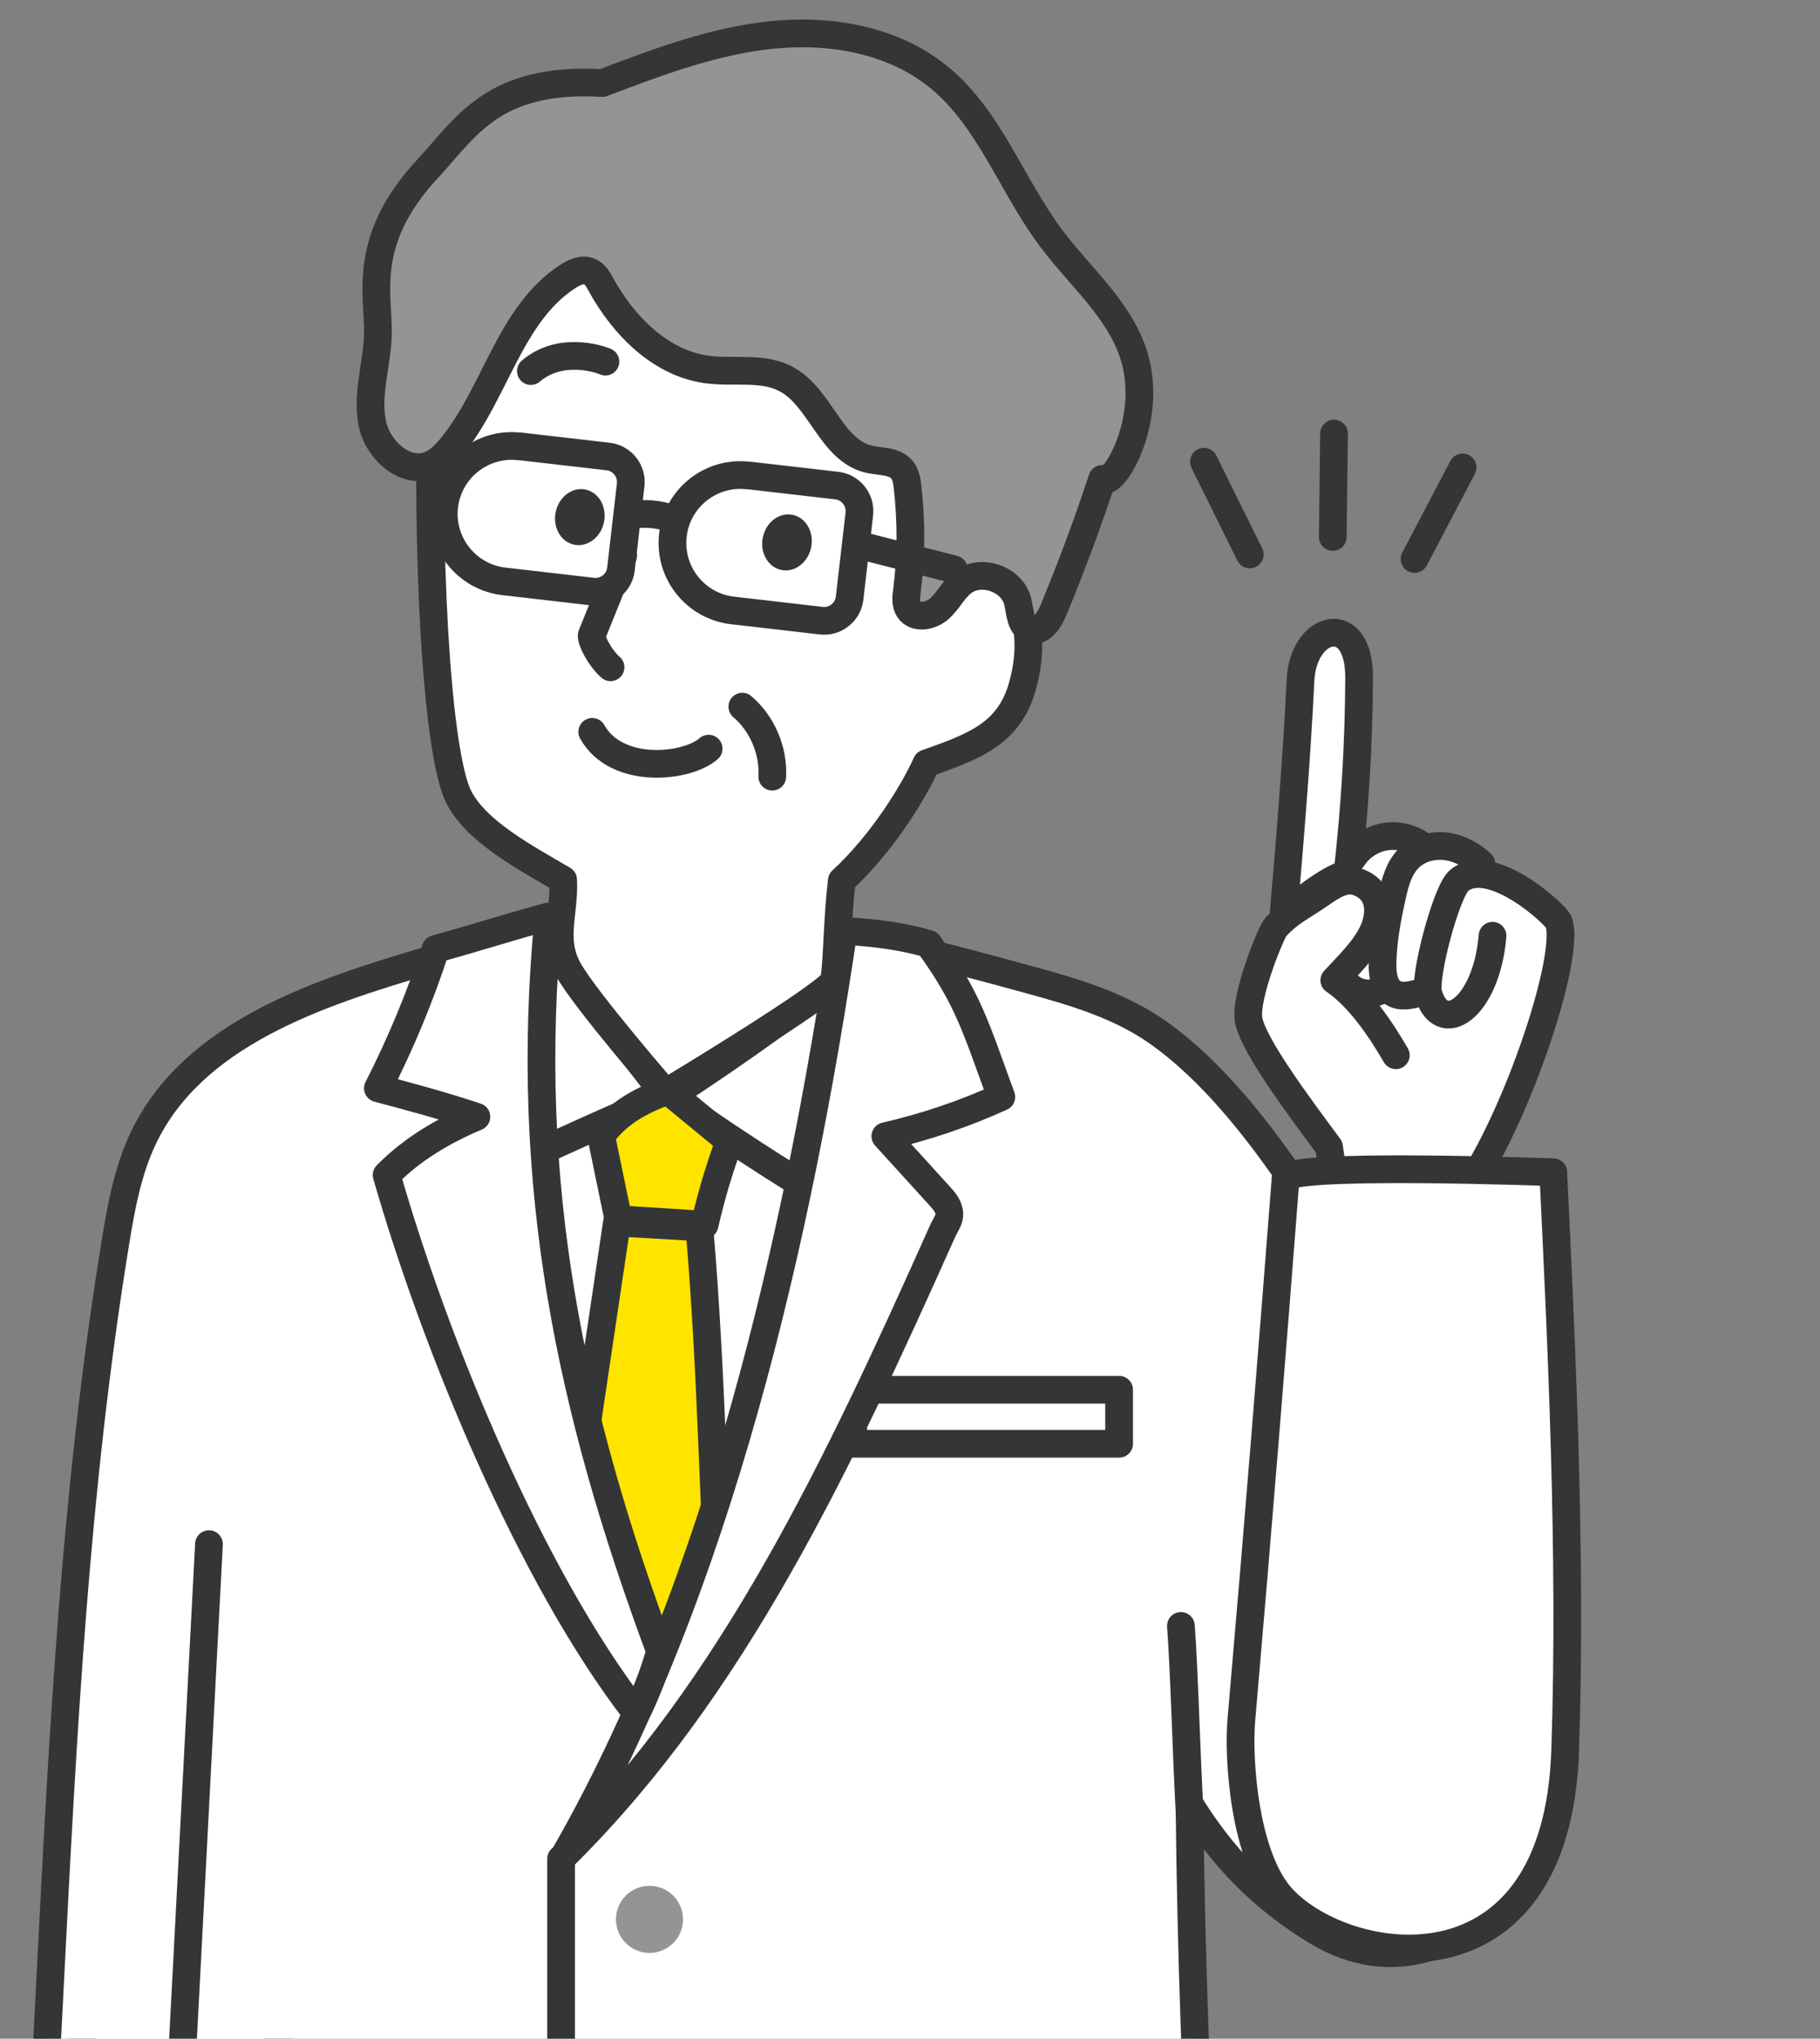
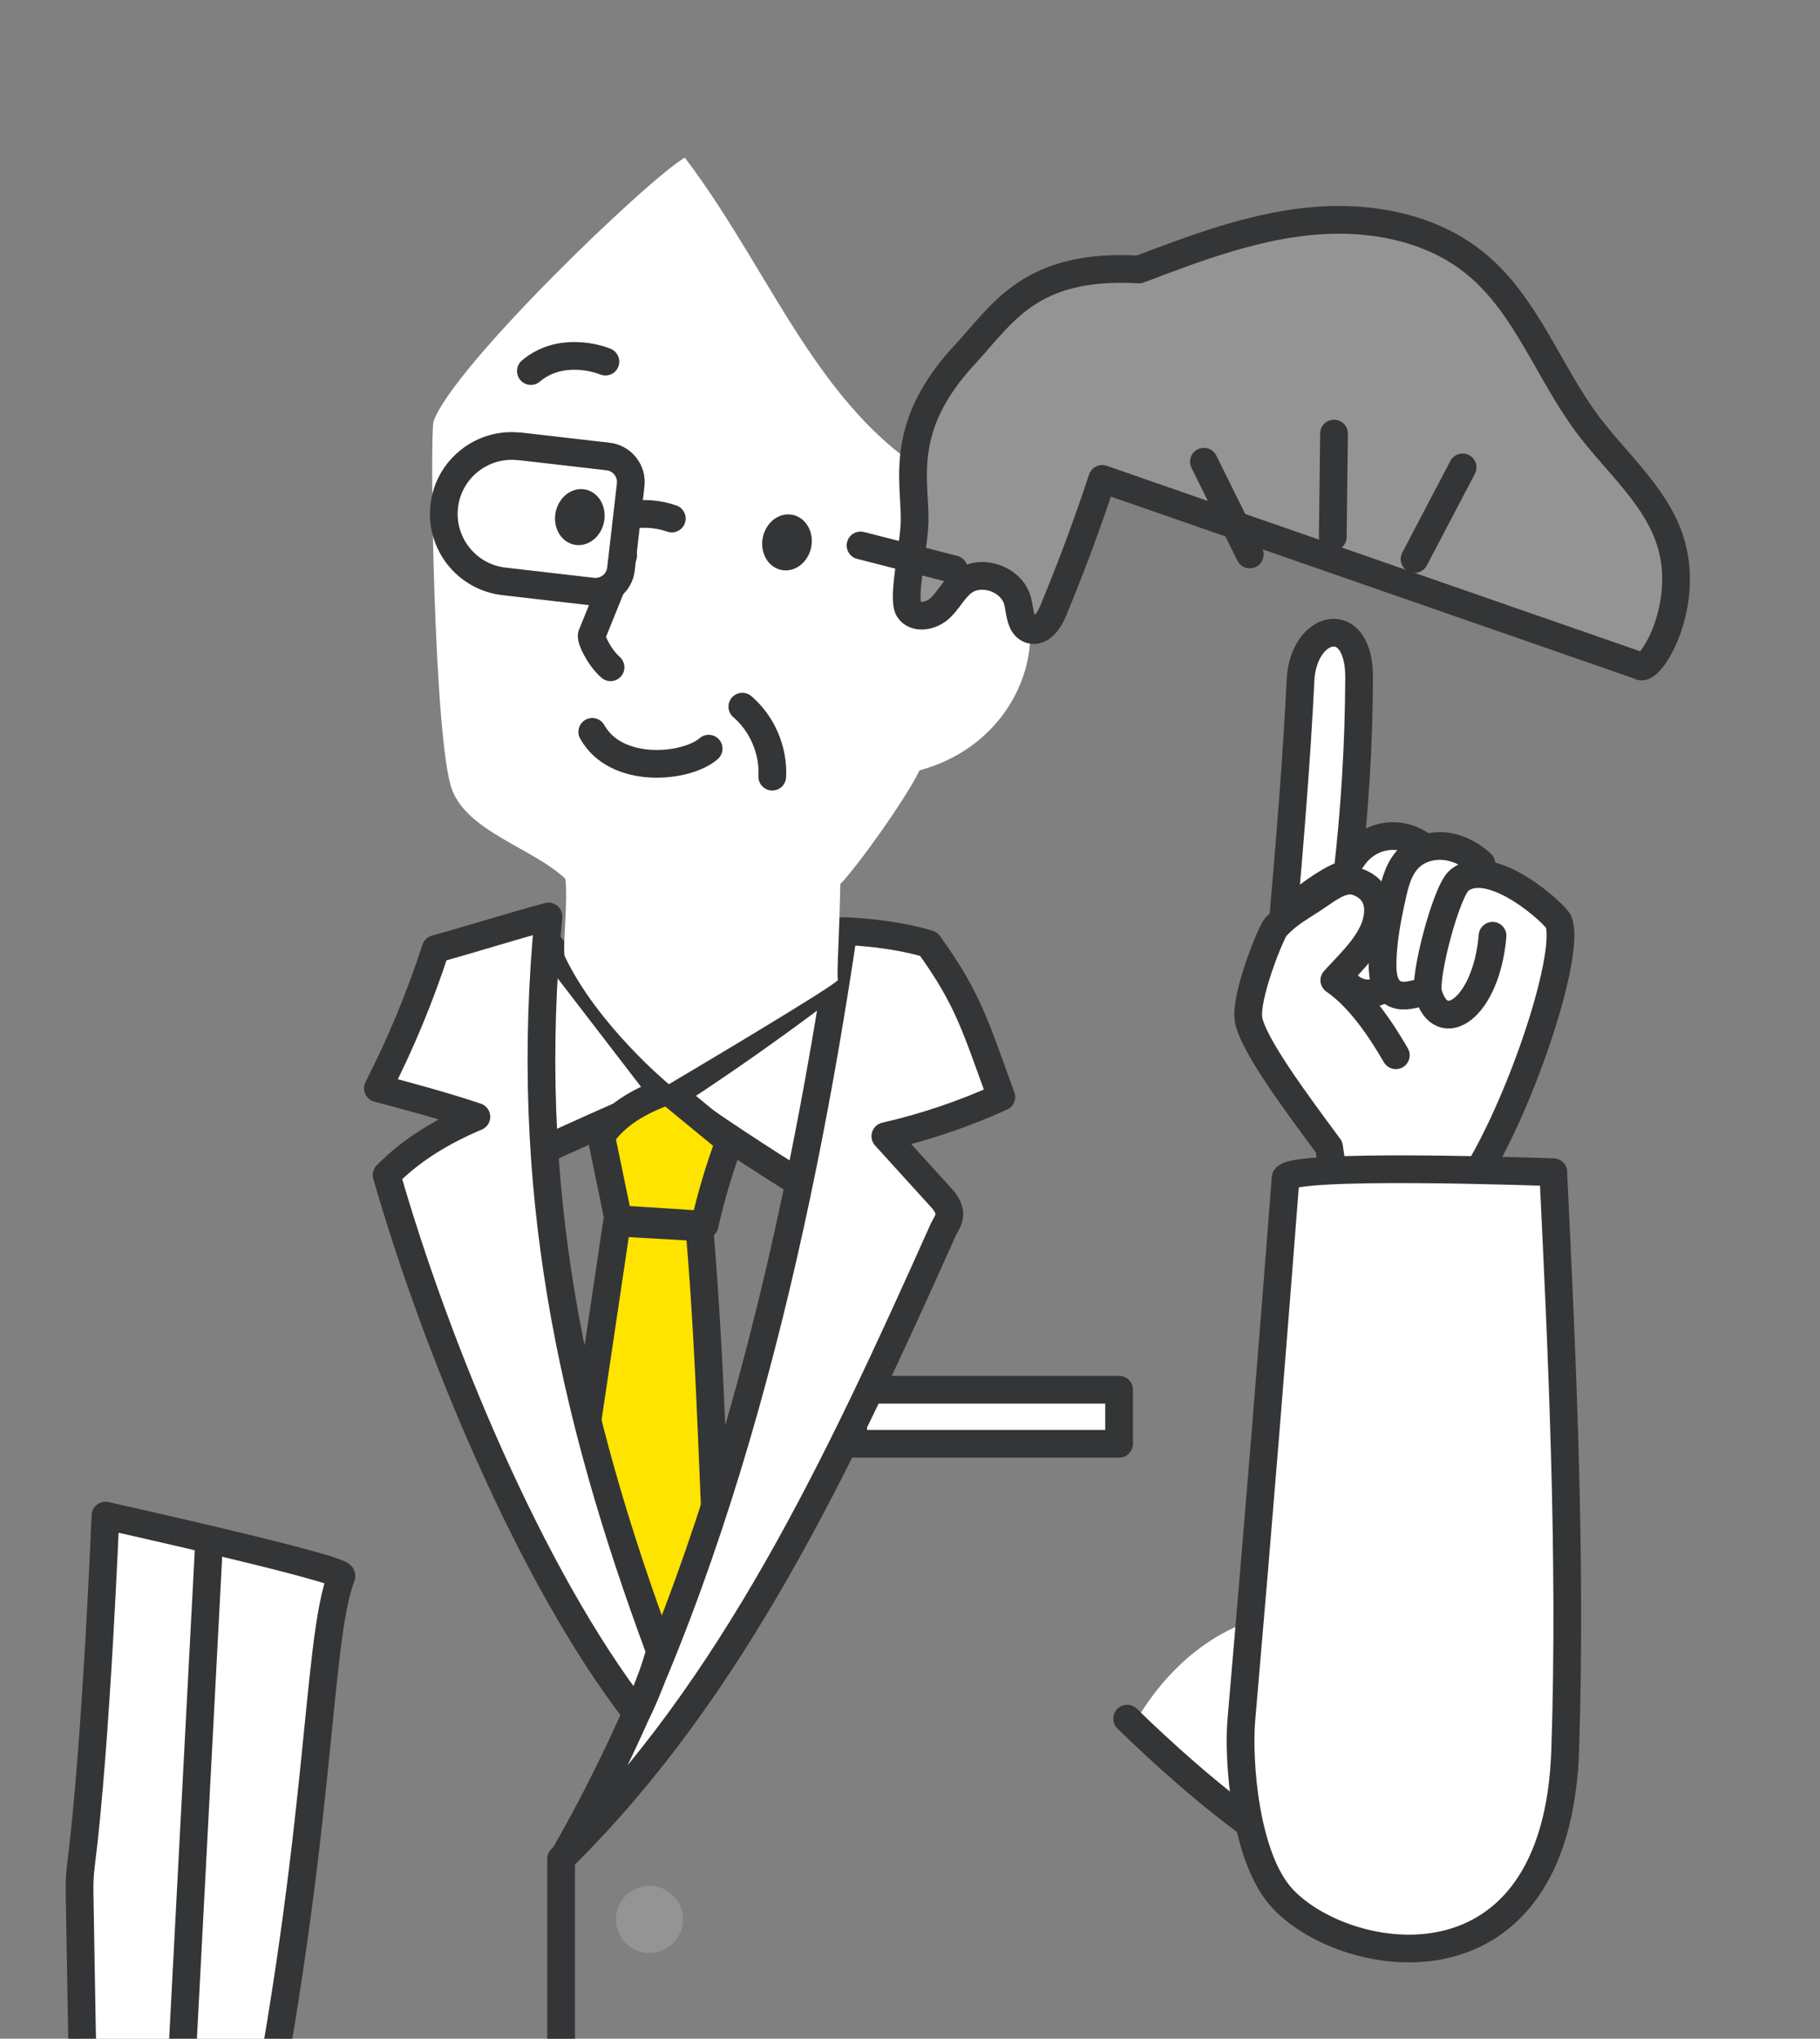
<svg xmlns="http://www.w3.org/2000/svg" id="_レイヤー_2" data-name="レイヤー 2" viewBox="0 0 131.34 147.08">
  <rect x="0" y="0" width="131.34" height="147.08" fill="#808080" stroke="none" />
  <defs>
    <style>
      .cls-1, .cls-2 {
        fill: #fff;
      }

      .cls-3 {
        fill: #343537;
      }

      .cls-4 {
        fill: #ffe400;
      }

      .cls-4, .cls-2, .cls-5, .cls-6 {
        stroke: #343537;
        stroke-linecap: round;
        stroke-linejoin: round;
        stroke-width: 2px;
      }

      .cls-5, .cls-7 {
        fill: none;
      }

      .cls-8 {
        clip-path: url(#clippath);
      }

      .cls-9, .cls-6 {
        fill: #949494;
      }
    </style>
    <clipPath id="clippath">
      <rect class="cls-7" width="131.34" height="147.08" />
    </clipPath>
  </defs>
  <g id="_レイヤー_1-2" data-name="レイヤー 1">
    <g class="cls-8">
      <g>
        <path class="cls-2" d="m6.31,181.49c-.53,3.86-.67,7.2.73,10.47,1.11,2.6,2.66,4,3.88,3.18,1.79-1.21.24-5.1.29-6.12.09-1.95.53-3.14,1.63-4.5,2.26-2.8,3.01-7.73,2.11-9.44.69-5.03,1.59-10.03,2.75-15.5,5.63-26.38,5.03-40.93,6.94-45.88.2-.53-17.03-4.36-17.03-4.36,0,0-.66,16.44-1.76,25.15-.08.64-.12,1.27-.11,1.92.19,11.24.39,23.28.75,34.52-2.33,4.29-4.34,8.17-5.62,13.09-.54,2.1,2.51,11.38,6.58,17.5,1.83,2.76,3.65,1.65,3.55.09-.04-.61-3.17-7.05-3.21-8.21.58,2.05,1.46,4.02,2.59,5.83.5.8,1.29,1.66,2.2,1.44.69-.17,1.1-.95,1.09-1.66s-1.26-2.25-2.03-4.91c.49,2.46,1.61,3.03,2.06,3.22.8.34,1.73-.4,1.92-1.26s-.12-1.73-.43-2.54c-1-2.64-1.99-5.27-2.99-7.91.85,2.09,1.71,4.17,2.56,6.26.18.44.43.93.89,1.03.28.06.57-.06.8-.23.57-.43.81-1.18.8-1.89s-.25-1.4-.48-2.07c-.93-2.72-1.42-4.09-2.35-6.81" />
        <path class="cls-1" d="m112.47,66.36c-.89,6.56-2.69,13-5.34,19.09,0,0,6,36.81,6,37.12.09,29.9-23.52,9.12-30.87,1.11,2.39-3.84,6.33-7.19,11.65-7.45.28.2,3.95-17.61,2.61-32.83-2.23-3.05-4.44-6.03-5.91-8.26-.72-1.09-.04-5.35,1-7.12,2.49-4.21.21-13.91,2.52-20.75.89-2.66,3.54-2.23,3.99-.55.36,1.34-.18,10.1-.83,14.18,3.13-1.39,5.93-.65,7.02-.08,3.32,1.76,5.49,3.51,8.16,5.54Z" />
        <path class="cls-5" d="m100.73,76.13c-1.1-1.9-2.63-4.17-4.44-5.41.98-1.07,2.23-2.24,2.82-3.57.5-1.12.67-2.89-1.18-3.54-.87-.3-1.76.28-2.52.8-1.73,1.19-2.28,1.35-3.34,2.46-.34.36-2.23,5.02-1.97,6.66.28,1.78,3.46,6.05,5.81,9.22,2.85,18.22-3.04,33.55-1.38,43.08" />
        <path class="cls-5" d="m92.6,66.27c.45-5.22.97-11.37,1.25-17.18.19-4.06,4.25-5.03,4.23-.2s-.31,9.54-.86,14.28c-.23-.43-3.43,1.64-4.61,3.11Z" />
        <path class="cls-5" d="m107.71,67.51c-.45,5.27-3.71,7.39-4.64,4.16-.33-1.16,1.3-7.4,2.24-8.16,2.28-1.84,7,2.48,7.18,3.02.77,2.25-2.26,11.74-5.49,17.43,2,18.8,6.76,37.51,5.8,44.32-1.12,7.98-8.8,17.74-31.46-4.29" />
        <path class="cls-5" d="m106.9,62.31c-.7-.64-1.58-1.12-2.53-1.25-.95-.12-1.97.14-2.66.81-.76.73-1.04,1.81-1.26,2.83-.36,1.62-.67,3.26-.68,4.92,0,.76.12,1.63.78,2.02.54.32,1.22.17,1.83,0" />
        <path class="cls-5" d="m102.54,60.95c-.77-.54-1.76-.75-2.68-.57s-1.75.75-2.26,1.54" />
        <path class="cls-5" d="m97.12,70.87c.56.79,1.75,1.04,2.59.54" />
-         <path class="cls-2" d="m90.83,251.37c.37-47.3-4.56-77.83-4.99-121.22,1.69,2.67,4.16,6.12,9.16,9.17,10.73,6.55,21.5-8.48,15.93-20.09-6.45-13.44-16.19-37.1-27.59-44.9-2.8-1.91-6.13-2.85-9.4-3.74-6.07-1.66-12.19-3.31-18.46-3.77-8.26-.61-16.52.83-24.63,2.48-8.07,2.37-16.92,5.33-20.49,12.77-1.13,2.36-1.61,4.97-2.03,7.56-2.88,17.6-3.8,35.46-4.71,53.27-.54,10.64-1.09,21.28-1.63,31.91,4.66.51,6.36-.49,9.87-.27-.44,31.85-1.13,50.41-.97,77.42,23.34,7.27,54.38,8.49,79.96-.57Z" />
        <line class="cls-5" x1="40.49" y1="134.1" x2="40.49" y2="257.54" />
        <line class="cls-5" x1="11.78" y1="174.32" x2="15.08" y2="111.4" />
-         <path class="cls-5" d="m85.86,131c-.26-4.72-.39-10.36-.64-13.7" />
        <circle class="cls-9" cx="46.87" cy="138.47" r="2.42" />
        <path class="cls-2" d="m112.1,84.57s-19.86-.74-19.33.51c-1.05,13.48-1.85,23.58-3.19,39.03-.24,2.8.22,9.94,2.99,12.88,4.65,4.94,19.77,7.41,20.38-10.7.48-14.18-.27-29.41-.86-41.72Z" />
        <path class="cls-2" d="m63.59,68.06c-4.9,3.94-10,7.63-15.28,11.06,3.24,2.29,6.55,4.48,9.93,6.56,1.61-5.86,3.33-11.69,5.35-17.61Z" />
        <path class="cls-2" d="m48.03,79.07c-3.17-4.12-6.33-8.24-9.5-12.36-.44,5.63-.67,11.27-.71,16.91,3.25-1.49,6.5-2.98,10.21-4.54Z" />
        <path class="cls-4" d="m43.38,81.95c.38,1.85.77,3.7,1.15,5.56.03.13.06.26.15.35.11.11.28.12.43.13,1.91.12,3.83.24,5.74.37.46-2.04,1.06-4.06,1.79-6.02-1.33-1.09-2.66-2.19-3.99-3.28-.15-.12-.31-.25-.5-.27-.17-.02-.33.04-.49.1-1.65.65-3.21,1.54-4.28,3.07Z" />
        <path class="cls-4" d="m47.02,122.19c1.22-.73,2.45-1.47,3.64-2.25.32-.21.63-.42.94-.63.13-.09.26-.2.4-.27.03-.02.07.27.11.25-.65-10.32-.71-19.8-1.64-30.75l-5.95-.34-4.02,27.02c2.11,2.38,4.27,4.72,6.52,6.98Z" />
        <rect class="cls-2" x="61.57" y="100.26" width="19.19" height="3.9" />
        <path class="cls-2" d="m60.87,67.18c-3.26,22-9.03,47.4-20.13,66.67,12.15-12.05,19.68-28.03,27.3-45.07.18-.4.48-.76.47-1.2-.01-.52-.38-.95-.73-1.33-1.3-1.43-2.59-2.85-3.89-4.28,2.88-.66,5.69-1.61,8.37-2.83-1.84-5-2.35-7.04-5.25-11.04-2.81-.85-6.15-.93-6.15-.93Z" />
        <path class="cls-2" d="m47.64,119.14c-6.44-17.35-9.94-33.61-8.06-53.02-2.67.71-5.3,1.56-8.14,2.34-1.12,3.45-2.52,6.82-4.17,10.05,2.37.63,4.75,1.27,7.11,2.06-2.4,1.01-4.66,2.35-6.48,4.2,3.55,12.37,10.4,28.96,18.02,38.82,0,0,.99-1.85,1.71-4.46Z" />
        <path class="cls-1" d="m49.42,11.37c6.84,9.02,10.14,20.02,20.6,24.35-.64,1.64-1.19,3.33-1.49,5.07,7.95-1.98,8.24,11.92-2.17,14.79-1.09,2.21-4.5,6.94-5.72,8.2-.08,4.22-.27,6.51-.17,6.91.07.27-12.2,7.53-12.2,7.53,0,0-5.13-4.23-7.51-9.22-.19-.39.24-3.89.04-5.6-2.36-2.22-6.97-3.36-8.16-6.38-1.35-3.41-1.64-25.83-1.35-26.63,1.43-3.99,15.42-17.43,18.13-19.02Z" />
-         <path class="cls-5" d="m66.76,43.72l.12-.1c3.56-5.66,8.94-1.04,6.87,6-.99,3.38-3.57,4.27-6.89,5.45-.94,2.1-3.23,5.81-6.11,8.46-.32,2.63-.32,5.55-.54,7.17-.12.88-12.18,8.13-12.18,8.13,0,0-5.74-6.62-6.99-8.83s-.28-4.1-.4-6.53c-2.87-1.68-6.26-3.49-7.53-5.96-1.33-2.59-2.35-13.8-2.02-30.26" />
        <path class="cls-5" d="m44.97,40.08c-.82,2.21-1.34,3.46-2.26,5.73-.11.26.52,1.6,1.35,2.33" />
        <path class="cls-5" d="m42.74,52.8c1.75,3.13,6.84,2.59,8.4,1.21" />
        <path class="cls-5" d="m53.57,50.98c1.44,1.23,2.26,3.16,2.16,5.05" />
-         <path class="cls-6" d="m79.54,34.55c-1.06,3.22-2.24,6.39-3.54,9.52-.3.72-.89,1.58-1.64,1.35-.75-.24-.73-1.28-.92-2.04-.4-1.6-2.63-2.39-3.95-1.39-.67.51-1.05,1.33-1.67,1.9s-1.76.79-2.23.08c-.26-.39-.2-.9-.14-1.36.32-2.49.33-5.01.04-7.5-.05-.43-.12-.88-.39-1.21-.54-.67-1.56-.58-2.39-.77-2.76-.64-3.49-4.47-5.99-5.79-1.7-.9-3.77-.43-5.67-.68-3.37-.44-6.04-3.15-7.68-6.12-.2-.37-.42-.77-.81-.94-.51-.23-1.09.03-1.56.33-4.26,2.74-5.25,8.53-8.5,12.41-.4.48-.85.93-1.42,1.18-1.82.78-3.84-1.06-4.22-3s.24-3.92.39-5.9c.24-2.94-1.48-6.99,3.65-12.49,2.73-2.93,4.67-6.59,12.57-6.14,3.98-1.51,8.01-3.04,12.25-3.47,4.23-.43,8.76.36,12.05,3.06,3.67,3.01,5.25,7.84,8.1,11.63,2.16,2.87,5.15,5.33,6.06,8.8,1.21,4.61-1.68,9.26-2.37,8.56Z" />
+         <path class="cls-6" d="m79.54,34.55c-1.06,3.22-2.24,6.39-3.54,9.52-.3.72-.89,1.58-1.64,1.35-.75-.24-.73-1.28-.92-2.04-.4-1.6-2.63-2.39-3.95-1.39-.67.51-1.05,1.33-1.67,1.9s-1.76.79-2.23.08s.24-3.92.39-5.9c.24-2.94-1.48-6.99,3.65-12.49,2.73-2.93,4.67-6.59,12.57-6.14,3.98-1.51,8.01-3.04,12.25-3.47,4.23-.43,8.76.36,12.05,3.06,3.67,3.01,5.25,7.84,8.1,11.63,2.16,2.87,5.15,5.33,6.06,8.8,1.21,4.61-1.68,9.26-2.37,8.56Z" />
        <path class="cls-2" d="m36.92,32.36h6.44c1.02,0,1.85.83,1.85,1.85v6.11c0,1.02-.83,1.85-1.85,1.85h-6.44c-2.71,0-4.9-2.2-4.9-4.9h0c0-2.71,2.2-4.9,4.9-4.9Z" transform="translate(4.52 -4.18) rotate(6.58)" />
-         <path class="cls-2" d="m53.42,34.46h6.44c1.02,0,1.85.83,1.85,1.85v6.11c0,1.02-.83,1.85-1.85,1.85h-6.44c-2.71,0-4.9-2.2-4.9-4.9h0c0-2.71,2.2-4.9,4.9-4.9Z" transform="translate(4.87 -6.06) rotate(6.58)" />
        <path class="cls-5" d="m62.1,39.35c2.24.57,4.49,1.15,6.73,1.72" />
        <path class="cls-5" d="m38.31,26.77c2.11-1.79,4.87-.9,5.38-.68" />
        <path class="cls-5" d="m45.56,37.15c.98-.16,1.99-.06,2.92.26" />
        <ellipse class="cls-3" cx="56.79" cy="39.13" rx="2.03" ry="1.78" transform="translate(7.31 87.17) rotate(-78.72)" />
        <ellipse class="cls-3" cx="41.84" cy="37.31" rx="2.03" ry="1.78" transform="translate(-2.93 71.04) rotate(-78.72)" />
        <g>
          <path class="cls-5" d="m86.88,33.31l3.31,6.69-3.31-6.69Z" />
          <path class="cls-5" d="m96.27,31.28l-.09,7.46.09-7.46Z" />
          <path class="cls-5" d="m105.55,33.72l-3.47,6.61,3.47-6.61Z" />
        </g>
      </g>
    </g>
  </g>
</svg>